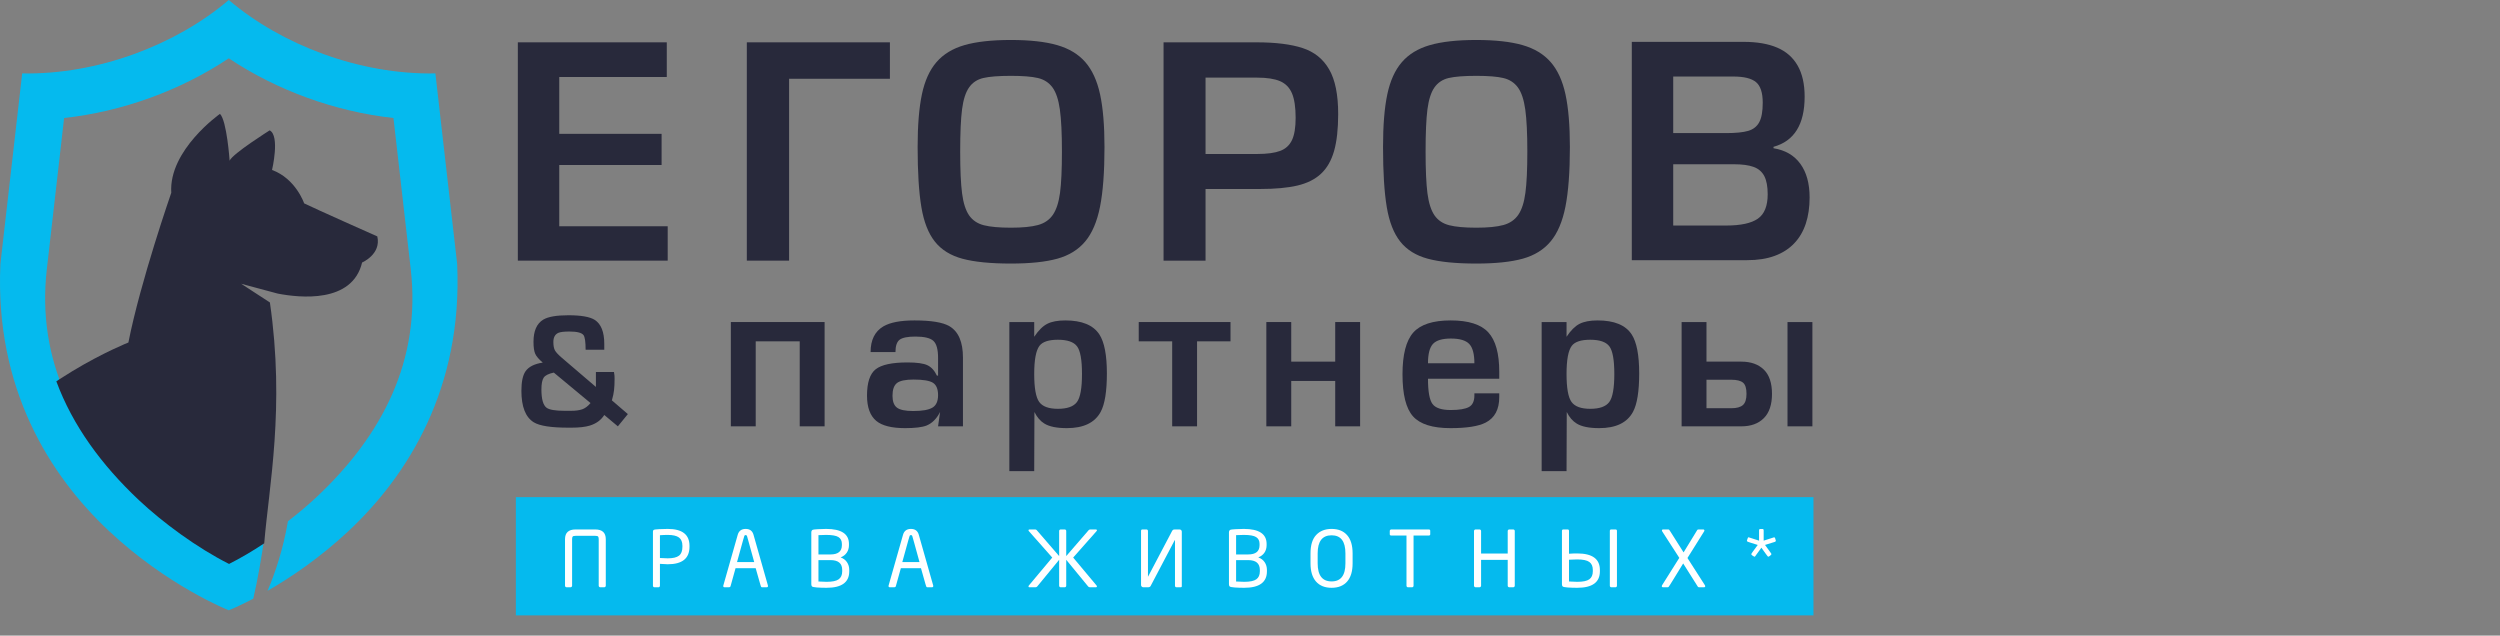
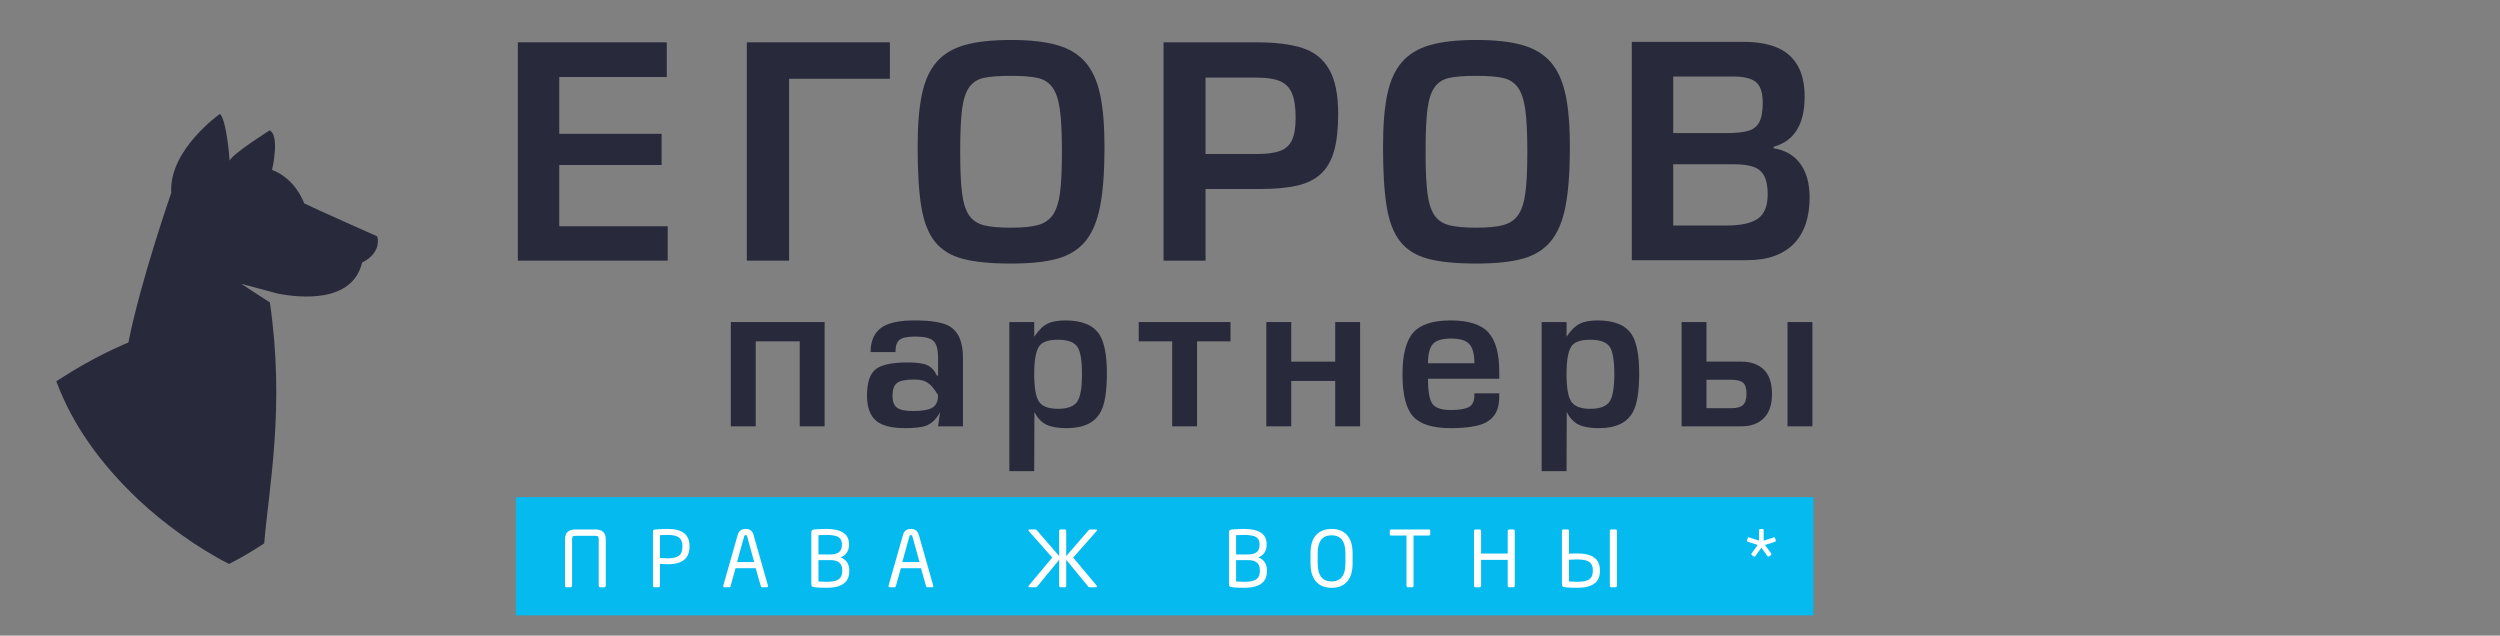
<svg xmlns="http://www.w3.org/2000/svg" width="118" height="30" viewBox="0 0 118 30" fill="none">
  <rect x="0" y="0" width="118" height="30" fill="#808080" stroke="none" />
-   <path d="M44.277 18.653C44.277 18.366 44.197 18.172 44.038 18.069C43.878 17.967 43.572 17.915 43.121 17.915C42.733 17.915 42.47 17.971 42.332 18.083C42.194 18.195 42.126 18.394 42.126 18.681C42.126 18.948 42.196 19.136 42.337 19.241C42.478 19.347 42.733 19.4 43.103 19.4C43.529 19.4 43.831 19.347 44.009 19.241C44.188 19.136 44.277 18.939 44.277 18.653ZM42.266 16.619H41.092C41.092 16.049 41.292 15.645 41.693 15.406C42.013 15.219 42.501 15.124 43.159 15.124C43.954 15.124 44.506 15.215 44.813 15.397C45.239 15.648 45.452 16.142 45.452 16.882V20.123H44.277L44.371 19.447C44.208 19.766 43.995 19.979 43.732 20.086C43.525 20.167 43.187 20.208 42.718 20.208C42.091 20.208 41.64 20.095 41.364 19.87C41.07 19.627 40.923 19.227 40.923 18.671C40.923 18.059 41.059 17.646 41.331 17.43C41.604 17.215 42.103 17.107 42.83 17.107C43.275 17.107 43.59 17.151 43.775 17.239C43.959 17.326 44.108 17.489 44.221 17.727H44.277V16.889C44.277 16.492 44.203 16.225 44.056 16.089C43.909 15.954 43.625 15.886 43.206 15.886C42.849 15.886 42.603 15.934 42.468 16.031C42.334 16.128 42.266 16.324 42.266 16.619Z" fill="#28293B" />
+   <path d="M44.277 18.653C43.878 17.967 43.572 17.915 43.121 17.915C42.733 17.915 42.47 17.971 42.332 18.083C42.194 18.195 42.126 18.394 42.126 18.681C42.126 18.948 42.196 19.136 42.337 19.241C42.478 19.347 42.733 19.4 43.103 19.4C43.529 19.4 43.831 19.347 44.009 19.241C44.188 19.136 44.277 18.939 44.277 18.653ZM42.266 16.619H41.092C41.092 16.049 41.292 15.645 41.693 15.406C42.013 15.219 42.501 15.124 43.159 15.124C43.954 15.124 44.506 15.215 44.813 15.397C45.239 15.648 45.452 16.142 45.452 16.882V20.123H44.277L44.371 19.447C44.208 19.766 43.995 19.979 43.732 20.086C43.525 20.167 43.187 20.208 42.718 20.208C42.091 20.208 41.64 20.095 41.364 19.87C41.07 19.627 40.923 19.227 40.923 18.671C40.923 18.059 41.059 17.646 41.331 17.43C41.604 17.215 42.103 17.107 42.83 17.107C43.275 17.107 43.59 17.151 43.775 17.239C43.959 17.326 44.108 17.489 44.221 17.727H44.277V16.889C44.277 16.492 44.203 16.225 44.056 16.089C43.909 15.954 43.625 15.886 43.206 15.886C42.849 15.886 42.603 15.934 42.468 16.031C42.334 16.128 42.266 16.324 42.266 16.619Z" fill="#28293B" />
  <path d="M49.933 16.036C49.495 16.036 49.204 16.133 49.06 16.327C48.897 16.547 48.815 16.988 48.815 17.652C48.815 18.316 48.894 18.756 49.05 18.972C49.207 19.188 49.501 19.296 49.933 19.296C50.372 19.296 50.671 19.19 50.831 18.977C50.991 18.764 51.07 18.322 51.07 17.652C51.07 16.988 50.992 16.553 50.836 16.346C50.679 16.139 50.378 16.036 49.933 16.036ZM48.815 15.2V15.895C49.016 15.594 49.221 15.391 49.431 15.284C49.641 15.178 49.924 15.124 50.281 15.124C51.064 15.124 51.6 15.344 51.888 15.782C52.126 16.145 52.245 16.759 52.245 17.624C52.245 18.47 52.148 19.074 51.954 19.437C51.678 19.951 51.145 20.208 50.356 20.208C49.88 20.208 49.526 20.136 49.294 19.992C49.107 19.879 48.95 19.698 48.825 19.447L48.815 22.237H47.641V15.2H48.815Z" fill="#28293B" />
  <path d="M53.748 15.2H58.08V16.111H56.501V20.123H55.327V16.111H53.748V15.2Z" fill="#28293B" />
  <path d="M85.596 29.046H24.348V23.465H85.596V29.046Z" fill="#05BAEE" />
  <path d="M28.259 27.645V25.449C28.259 25.388 28.25 25.347 28.23 25.325C28.212 25.303 28.166 25.291 28.093 25.291H27.168C27.096 25.291 27.05 25.303 27.031 25.325C27.012 25.347 27.003 25.388 27.003 25.449V27.645C27.003 27.666 26.995 27.683 26.981 27.697C26.967 27.712 26.949 27.719 26.929 27.719H26.743C26.722 27.719 26.705 27.712 26.69 27.697C26.676 27.683 26.669 27.666 26.669 27.645V25.449C26.669 25.143 26.835 24.99 27.168 24.99H28.093C28.426 24.99 28.593 25.143 28.593 25.449V27.645C28.593 27.666 28.585 27.683 28.571 27.697C28.557 27.712 28.54 27.719 28.519 27.719H28.331C28.312 27.719 28.295 27.712 28.281 27.697C28.266 27.683 28.259 27.666 28.259 27.645Z" fill="white" />
  <path d="M32.21 25.809V25.761C32.21 25.581 32.155 25.45 32.046 25.369C31.937 25.289 31.76 25.248 31.517 25.248C31.397 25.248 31.274 25.253 31.149 25.263V26.338C31.373 26.348 31.496 26.353 31.517 26.353C31.762 26.353 31.94 26.311 32.048 26.228C32.156 26.145 32.21 26.006 32.21 25.809ZM32.544 25.809C32.544 26.358 32.201 26.633 31.517 26.633C31.429 26.633 31.306 26.626 31.149 26.614V27.646C31.149 27.664 31.142 27.682 31.13 27.697C31.117 27.712 31.102 27.719 31.082 27.719H30.885C30.866 27.719 30.85 27.712 30.838 27.698C30.825 27.683 30.819 27.666 30.819 27.646V25.087C30.819 25.061 30.828 25.037 30.847 25.017C30.867 24.996 30.958 24.983 31.121 24.976C31.284 24.968 31.416 24.965 31.517 24.965C32.201 24.965 32.544 25.23 32.544 25.761V25.809Z" fill="white" />
  <path d="M35.598 26.528L35.342 25.598C35.289 25.41 35.262 25.313 35.26 25.306C35.257 25.299 35.253 25.291 35.247 25.282C35.241 25.274 35.234 25.267 35.225 25.262C35.217 25.258 35.207 25.255 35.195 25.255C35.182 25.255 35.17 25.258 35.16 25.264C35.15 25.27 35.142 25.278 35.136 25.287C35.13 25.297 35.109 25.367 35.073 25.497L34.788 26.528H35.598ZM34.718 26.819L34.483 27.665C34.478 27.684 34.469 27.698 34.454 27.706C34.44 27.715 34.428 27.719 34.417 27.719H34.2C34.158 27.719 34.137 27.699 34.137 27.66C34.137 27.651 34.138 27.643 34.141 27.635L34.82 25.244C34.873 25.058 34.998 24.965 35.195 24.965C35.39 24.965 35.514 25.057 35.566 25.241L36.246 27.635C36.248 27.639 36.249 27.648 36.249 27.66C36.249 27.699 36.228 27.719 36.187 27.719H35.969C35.954 27.719 35.941 27.714 35.93 27.704C35.919 27.693 35.903 27.647 35.88 27.564L35.668 26.819H34.718Z" fill="white" />
  <path d="M39.752 26.966V26.903C39.752 26.592 39.567 26.437 39.198 26.437H38.631V27.447C38.859 27.457 38.987 27.462 39.013 27.462C39.283 27.462 39.474 27.423 39.585 27.343C39.696 27.264 39.752 27.138 39.752 26.966ZM39.737 25.732V25.673C39.737 25.526 39.683 25.418 39.575 25.35C39.467 25.282 39.273 25.248 38.995 25.248C38.958 25.248 38.837 25.252 38.631 25.259V26.17H39.198C39.557 26.17 39.737 26.024 39.737 25.732ZM40.085 26.966C40.085 27.485 39.728 27.744 39.013 27.744C38.848 27.744 38.697 27.739 38.56 27.729C38.424 27.718 38.345 27.702 38.325 27.678C38.304 27.654 38.294 27.62 38.294 27.576V25.13C38.294 25.098 38.3 25.071 38.312 25.05C38.324 25.029 38.341 25.014 38.365 25.004C38.388 24.995 38.466 24.986 38.599 24.978C38.731 24.969 38.864 24.965 38.995 24.965C39.712 24.965 40.071 25.201 40.071 25.673V25.732C40.071 25.866 40.037 25.983 39.969 26.084C39.902 26.184 39.805 26.259 39.678 26.31C39.807 26.355 39.907 26.431 39.978 26.536C40.05 26.642 40.085 26.765 40.085 26.903V26.966Z" fill="white" />
  <path d="M43.4 26.528L43.144 25.598C43.091 25.41 43.063 25.313 43.061 25.306C43.059 25.299 43.054 25.291 43.048 25.282C43.042 25.274 43.035 25.267 43.027 25.262C43.018 25.258 43.008 25.255 42.996 25.255C42.983 25.255 42.971 25.258 42.961 25.264C42.951 25.27 42.943 25.278 42.937 25.287C42.931 25.297 42.91 25.367 42.874 25.497L42.589 26.528H43.4ZM42.52 26.819L42.285 27.665C42.28 27.684 42.27 27.698 42.256 27.706C42.242 27.715 42.229 27.719 42.218 27.719H42.001C41.959 27.719 41.938 27.699 41.938 27.66C41.938 27.651 41.94 27.643 41.942 27.635L42.622 25.244C42.674 25.058 42.799 24.965 42.996 24.965C43.191 24.965 43.315 25.057 43.367 25.241L44.047 27.635C44.049 27.639 44.05 27.648 44.05 27.66C44.05 27.699 44.03 27.719 43.988 27.719H43.771C43.755 27.719 43.742 27.714 43.732 27.704C43.721 27.693 43.704 27.647 43.681 27.564L43.47 26.819H42.52Z" fill="white" />
  <path d="M51.759 27.638C51.769 27.651 51.775 27.666 51.775 27.681C51.775 27.706 51.76 27.719 51.73 27.719H51.443C51.41 27.719 51.383 27.707 51.362 27.683L50.326 26.422V27.645C50.326 27.664 50.32 27.681 50.307 27.696C50.294 27.711 50.279 27.719 50.261 27.719H50.059C50.041 27.719 50.025 27.712 50.012 27.697C49.999 27.683 49.992 27.666 49.992 27.645V26.422L48.956 27.683C48.936 27.707 48.909 27.719 48.875 27.719H48.59C48.559 27.719 48.544 27.706 48.544 27.681C48.544 27.666 48.549 27.651 48.56 27.638L49.666 26.317L48.56 25.067C48.55 25.056 48.546 25.044 48.546 25.029C48.546 25.003 48.563 24.99 48.597 24.99H48.861C48.891 24.99 48.915 25.002 48.935 25.024L49.992 26.247V25.06C49.992 25.041 49.999 25.024 50.013 25.011C50.027 24.997 50.043 24.99 50.063 24.99H50.256C50.275 24.99 50.292 24.997 50.305 25.011C50.319 25.024 50.326 25.041 50.326 25.06V26.247L51.384 25.024C51.407 25.002 51.431 24.99 51.457 24.99H51.723C51.757 24.99 51.775 25.003 51.775 25.029C51.775 25.044 51.769 25.056 51.759 25.067L50.654 26.317L51.759 27.638Z" fill="white" />
-   <path d="M53.857 27.613V25.06C53.857 25.013 53.88 24.99 53.924 24.99H54.117C54.135 24.99 54.151 24.997 54.164 25.012C54.177 25.026 54.184 25.042 54.184 25.06V27.208C54.184 27.215 54.185 27.219 54.187 27.219L55.322 25.063C55.338 25.035 55.355 25.015 55.373 25.005C55.39 24.995 55.424 24.99 55.473 24.99H55.675C55.704 24.99 55.729 25 55.75 25.02C55.771 25.041 55.781 25.065 55.781 25.094V27.674C55.781 27.704 55.759 27.719 55.715 27.719H55.525C55.506 27.719 55.49 27.712 55.478 27.698C55.465 27.684 55.459 27.668 55.459 27.649V25.505C55.459 25.497 55.457 25.494 55.455 25.494C55.452 25.494 55.447 25.497 55.442 25.505L54.309 27.66C54.288 27.699 54.248 27.719 54.191 27.719H53.963C53.935 27.719 53.91 27.709 53.889 27.688C53.868 27.667 53.857 27.642 53.857 27.613Z" fill="white" />
  <path d="M59.465 26.966V26.903C59.465 26.592 59.28 26.437 58.911 26.437H58.344V27.447C58.573 27.457 58.7 27.462 58.726 27.462C58.996 27.462 59.187 27.423 59.298 27.343C59.41 27.264 59.465 27.138 59.465 26.966ZM59.451 25.732V25.673C59.451 25.526 59.397 25.418 59.288 25.35C59.18 25.282 58.987 25.248 58.708 25.248C58.671 25.248 58.55 25.252 58.344 25.259V26.17H58.911C59.271 26.17 59.451 26.024 59.451 25.732ZM59.799 26.966C59.799 27.485 59.441 27.744 58.726 27.744C58.561 27.744 58.41 27.739 58.273 27.729C58.137 27.718 58.058 27.702 58.038 27.678C58.017 27.654 58.007 27.62 58.007 27.576V25.13C58.007 25.098 58.013 25.071 58.025 25.05C58.037 25.029 58.055 25.014 58.078 25.004C58.101 24.995 58.179 24.986 58.312 24.978C58.445 24.969 58.577 24.965 58.708 24.965C59.425 24.965 59.784 25.201 59.784 25.673V25.732C59.784 25.866 59.75 25.983 59.683 26.084C59.615 26.184 59.518 26.259 59.391 26.31C59.52 26.355 59.621 26.431 59.692 26.536C59.763 26.642 59.799 26.765 59.799 26.903V26.966Z" fill="white" />
  <path d="M63.504 26.591V26.118C63.504 25.55 63.287 25.266 62.851 25.266C62.413 25.266 62.194 25.55 62.194 26.118V26.591C62.194 27.159 62.413 27.443 62.851 27.443C63.287 27.443 63.504 27.159 63.504 26.591ZM63.843 26.591C63.843 26.966 63.757 27.252 63.585 27.449C63.412 27.646 63.168 27.744 62.851 27.744C62.535 27.744 62.289 27.646 62.116 27.449C61.943 27.252 61.856 26.966 61.856 26.591V26.118C61.856 25.728 61.946 25.439 62.125 25.249C62.304 25.059 62.546 24.965 62.851 24.965C63.168 24.965 63.412 25.063 63.585 25.26C63.757 25.456 63.843 25.742 63.843 26.118V26.591Z" fill="white" />
  <path d="M67.507 25.218C67.507 25.257 67.484 25.277 67.437 25.277H66.72V27.646C66.72 27.664 66.714 27.682 66.701 27.696C66.689 27.711 66.673 27.719 66.655 27.719H66.453C66.435 27.719 66.419 27.712 66.406 27.697C66.393 27.683 66.386 27.666 66.386 27.646V25.277H65.671C65.622 25.277 65.597 25.257 65.597 25.218V25.056C65.597 25.038 65.605 25.023 65.619 25.01C65.633 24.996 65.651 24.99 65.671 24.99H67.437C67.484 24.99 67.507 25.012 67.507 25.056V25.218Z" fill="white" />
  <path d="M71.497 27.645C71.497 27.666 71.49 27.683 71.476 27.697C71.461 27.712 71.444 27.719 71.424 27.719H71.236C71.216 27.719 71.2 27.712 71.185 27.697C71.171 27.683 71.164 27.666 71.164 27.645V26.426H69.907V27.645C69.907 27.666 69.9 27.683 69.885 27.697C69.871 27.712 69.854 27.719 69.834 27.719H69.647C69.627 27.719 69.609 27.712 69.595 27.697C69.581 27.683 69.573 27.666 69.573 27.645V25.064C69.573 25.043 69.581 25.026 69.595 25.012C69.609 24.997 69.627 24.99 69.647 24.99H69.834C69.854 24.99 69.871 24.997 69.885 25.012C69.9 25.026 69.907 25.043 69.907 25.064V26.128H71.164V25.064C71.164 25.043 71.171 25.026 71.185 25.012C71.2 24.997 71.216 24.99 71.236 24.99H71.424C71.444 24.99 71.461 24.997 71.476 25.012C71.49 25.026 71.497 25.043 71.497 25.064V27.645Z" fill="white" />
  <path d="M76.32 27.645C76.32 27.664 76.314 27.682 76.301 27.697C76.289 27.712 76.272 27.719 76.253 27.719H76.051C76.033 27.719 76.018 27.712 76.004 27.698C75.991 27.683 75.984 27.666 75.984 27.645V25.06C75.984 25.013 76.007 24.99 76.051 24.99H76.253C76.298 24.99 76.32 25.013 76.32 25.06V27.645ZM75.181 26.966V26.9C75.181 26.729 75.126 26.603 75.015 26.524C74.904 26.444 74.713 26.405 74.443 26.405C74.348 26.405 74.22 26.41 74.057 26.419V27.446C74.287 27.457 74.415 27.462 74.443 27.462C74.713 27.462 74.904 27.423 75.015 27.343C75.126 27.264 75.181 27.138 75.181 26.966ZM75.515 26.966C75.515 27.485 75.157 27.744 74.443 27.744C74.278 27.744 74.127 27.739 73.99 27.729C73.853 27.719 73.775 27.702 73.754 27.677C73.734 27.654 73.724 27.62 73.724 27.576V25.06C73.724 25.013 73.746 24.99 73.79 24.99H73.991C74.035 24.99 74.057 25.013 74.057 25.06V26.136C74.203 26.126 74.332 26.122 74.443 26.122C75.157 26.122 75.515 26.382 75.515 26.903V26.966Z" fill="white" />
-   <path d="M80.475 27.628C80.483 27.64 80.487 27.653 80.487 27.667C80.487 27.702 80.467 27.719 80.427 27.719H80.195C80.168 27.719 80.148 27.709 80.136 27.689L79.446 26.595L78.985 27.346C78.845 27.574 78.769 27.694 78.756 27.704C78.744 27.714 78.729 27.719 78.712 27.719H78.496C78.456 27.719 78.436 27.701 78.436 27.665C78.436 27.652 78.44 27.64 78.447 27.628L79.263 26.331L78.454 25.078C78.447 25.066 78.443 25.054 78.443 25.042C78.443 25.007 78.462 24.99 78.499 24.99H78.738C78.754 24.99 78.767 24.992 78.776 24.997C78.785 25.002 78.816 25.046 78.867 25.128L79.465 26.073L79.867 25.415C80.025 25.156 80.107 25.022 80.112 25.014C80.117 25.006 80.125 25.001 80.135 24.996C80.145 24.992 80.158 24.99 80.174 24.99H80.391C80.429 24.99 80.448 25.009 80.448 25.046C80.448 25.056 80.444 25.067 80.437 25.078L79.648 26.338L80.475 27.628Z" fill="white" />
  <path d="M83.245 25.519C83.565 25.414 83.728 25.361 83.736 25.361C83.761 25.361 83.777 25.374 83.784 25.399L83.816 25.505C83.819 25.509 83.82 25.515 83.82 25.523C83.82 25.549 83.802 25.567 83.768 25.578L83.309 25.721C83.499 25.983 83.597 26.118 83.602 26.126C83.608 26.134 83.61 26.145 83.61 26.159C83.61 26.176 83.589 26.199 83.547 26.23C83.506 26.26 83.481 26.276 83.472 26.276C83.46 26.276 83.45 26.272 83.441 26.266C83.432 26.259 83.398 26.215 83.339 26.132L83.137 25.851C82.947 26.115 82.848 26.252 82.841 26.261C82.834 26.271 82.822 26.276 82.803 26.276C82.795 26.276 82.769 26.26 82.725 26.23C82.682 26.199 82.66 26.176 82.66 26.159C82.66 26.143 82.687 26.099 82.741 26.027L82.965 25.721L82.631 25.616C82.537 25.587 82.484 25.568 82.472 25.557C82.46 25.547 82.454 25.536 82.454 25.523C82.454 25.519 82.461 25.495 82.474 25.452C82.488 25.408 82.498 25.382 82.505 25.374C82.511 25.365 82.522 25.361 82.538 25.361C82.545 25.361 82.708 25.414 83.028 25.519V25.038C83.028 24.992 83.046 24.968 83.081 24.968H83.192C83.227 24.968 83.245 24.992 83.245 25.038V25.519Z" fill="white" />
-   <path fill-rule="evenodd" clip-rule="evenodd" d="M10.798 28.805C10.798 28.805 7.914 27.67 5.12 25.041C2.356 22.439 -0.251 18.336 0.019 12.459L1.047 3.465C4.616 3.533 8.31 2.119 10.798 -6.34534e-05C13.287 2.119 16.981 3.533 20.55 3.465L21.578 12.459C21.848 18.336 19.241 22.439 16.476 25.041C15.095 26.34 13.693 27.274 12.628 27.887C12.999 27.018 13.364 25.916 13.592 24.602C14.095 24.216 14.561 23.819 14.963 23.441C18.035 20.55 19.88 17.019 19.387 12.708L18.571 5.57C15.832 5.269 13.081 4.275 10.798 2.752C8.516 4.275 5.764 5.269 3.026 5.57L2.21 12.708C1.717 17.019 3.562 20.55 6.634 23.441C7.733 24.476 9.316 25.643 10.798 26.39C11.352 26.111 11.921 25.773 12.473 25.405C12.336 26.352 12.164 27.361 11.954 28.258C11.244 28.63 10.798 28.805 10.798 28.805Z" fill="#05BAEE" />
  <path fill-rule="evenodd" clip-rule="evenodd" d="M2.8 17.905C2.753 17.936 2.706 17.967 2.659 17.998C3.431 20.089 4.796 21.949 6.554 23.604C7.678 24.661 9.296 25.855 10.811 26.618C11.36 26.342 11.923 26.008 12.471 25.645C12.691 22.979 13.459 19.235 12.739 14.276L11.383 13.394L13.112 13.858C14.144 14.058 16.631 14.327 17.091 12.39C17.091 12.39 18.003 12.002 17.809 11.158C17.809 11.158 14.878 9.857 14.355 9.598C14.355 9.598 13.966 8.437 12.84 8.022C12.84 8.022 13.224 6.405 12.728 6.153C12.728 6.153 10.97 7.259 10.838 7.584C10.838 7.584 10.709 5.7 10.383 5.374C10.383 5.374 7.953 7.084 8.084 9.1C8.084 9.1 6.629 13.282 6.06 16.167C6.06 16.167 4.894 16.625 3.409 17.523" fill="#28293B" />
  <path d="M78.976 7.753V10.645H81.48C82.163 10.645 82.66 10.537 82.97 10.322C83.28 10.107 83.435 9.723 83.435 9.17C83.435 8.805 83.382 8.52 83.276 8.314C83.169 8.108 83.002 7.963 82.773 7.879C82.545 7.795 82.234 7.753 81.839 7.753H78.976ZM78.976 3.612V6.282H81.48C81.93 6.282 82.275 6.247 82.513 6.178C82.752 6.108 82.926 5.972 83.036 5.769C83.146 5.566 83.201 5.26 83.201 4.849C83.201 4.374 83.094 4.049 82.881 3.874C82.668 3.699 82.312 3.612 81.812 3.612H78.976ZM77.021 12.28V1.976H82.304C82.931 1.976 83.457 2.066 83.881 2.247C84.305 2.427 84.628 2.71 84.848 3.095C85.069 3.48 85.179 3.969 85.179 4.562C85.179 5.87 84.689 6.659 83.71 6.93V6.997C84.26 7.085 84.682 7.329 84.975 7.73C85.267 8.13 85.414 8.661 85.414 9.321C85.414 9.778 85.354 10.189 85.234 10.554C85.114 10.919 84.931 11.23 84.685 11.488C84.439 11.745 84.132 11.942 83.765 12.077C83.398 12.212 82.966 12.28 82.468 12.28H77.021Z" fill="#28293B" />
  <path d="M26.397 3.634V6.317H31.227V7.788H26.397V10.68H31.515V12.302H24.442V1.998H31.472V3.634H26.397Z" fill="#28293B" />
  <path d="M35.25 12.302V1.998H42.004V3.718H37.245V12.302H35.25Z" fill="#28293B" />
  <path d="M67.288 7.157C67.288 8.014 67.317 8.671 67.376 9.128C67.436 9.585 67.547 9.931 67.709 10.165C67.871 10.398 68.103 10.554 68.403 10.631C68.703 10.708 69.129 10.747 69.682 10.747C70.231 10.747 70.657 10.705 70.962 10.621C71.266 10.537 71.5 10.376 71.664 10.138C71.827 9.899 71.939 9.554 71.999 9.103C72.06 8.652 72.09 8.003 72.09 7.157C72.09 6.299 72.058 5.637 71.993 5.17C71.928 4.704 71.812 4.356 71.644 4.127C71.476 3.899 71.247 3.751 70.958 3.683C70.67 3.614 70.244 3.58 69.682 3.58C69.105 3.58 68.671 3.614 68.382 3.681C68.094 3.748 67.869 3.896 67.707 4.126C67.546 4.355 67.436 4.698 67.376 5.153C67.317 5.609 67.288 6.277 67.288 7.157ZM65.279 6.939C65.279 5.918 65.346 5.089 65.481 4.452C65.615 3.815 65.844 3.308 66.168 2.934C66.491 2.559 66.932 2.29 67.491 2.129C68.049 1.968 68.78 1.887 69.682 1.887C70.578 1.887 71.305 1.968 71.865 2.129C72.425 2.29 72.868 2.558 73.193 2.932C73.519 3.306 73.752 3.814 73.891 4.455C74.029 5.096 74.099 5.924 74.099 6.939C74.099 8.11 74.028 9.048 73.889 9.753C73.749 10.458 73.516 11.006 73.19 11.395C72.864 11.785 72.426 12.056 71.874 12.21C71.322 12.363 70.591 12.44 69.682 12.44C68.719 12.44 67.958 12.364 67.397 12.213C66.836 12.062 66.401 11.793 66.094 11.405C65.786 11.018 65.573 10.476 65.456 9.778C65.338 9.081 65.279 8.134 65.279 6.939Z" fill="#28293B" />
  <path d="M45.321 7.157C45.321 8.014 45.35 8.671 45.41 9.128C45.469 9.585 45.58 9.931 45.742 10.165C45.904 10.398 46.136 10.554 46.436 10.631C46.736 10.708 47.163 10.747 47.715 10.747C48.264 10.747 48.691 10.705 48.995 10.621C49.3 10.537 49.533 10.376 49.697 10.138C49.86 9.899 49.972 9.554 50.033 9.103C50.093 8.652 50.123 8.003 50.123 7.157C50.123 6.299 50.091 5.637 50.026 5.17C49.961 4.704 49.845 4.356 49.677 4.127C49.509 3.899 49.28 3.751 48.992 3.683C48.703 3.614 48.277 3.58 47.715 3.58C47.138 3.58 46.704 3.614 46.416 3.681C46.127 3.748 45.902 3.896 45.741 4.126C45.58 4.355 45.469 4.698 45.41 5.153C45.35 5.609 45.321 6.277 45.321 7.157ZM43.312 6.939C43.312 5.918 43.38 5.089 43.514 4.452C43.648 3.815 43.877 3.308 44.201 2.934C44.524 2.559 44.965 2.29 45.524 2.129C46.083 1.968 46.813 1.887 47.715 1.887C48.611 1.887 49.339 1.968 49.898 2.129C50.458 2.29 50.901 2.558 51.227 2.932C51.553 3.306 51.785 3.814 51.924 4.455C52.062 5.096 52.132 5.924 52.132 6.939C52.132 8.11 52.062 9.048 51.922 9.753C51.782 10.458 51.549 11.006 51.223 11.395C50.898 11.785 50.459 12.056 49.907 12.21C49.355 12.363 48.624 12.44 47.715 12.44C46.752 12.44 45.991 12.364 45.43 12.213C44.869 12.062 44.435 11.793 44.127 11.405C43.819 11.018 43.606 10.476 43.489 9.778C43.371 9.081 43.312 8.134 43.312 6.939Z" fill="#28293B" />
  <path d="M56.902 7.268H59.337C59.805 7.268 60.167 7.219 60.423 7.123C60.68 7.027 60.865 6.857 60.981 6.614C61.096 6.371 61.154 6.021 61.154 5.562C61.154 5.062 61.096 4.677 60.981 4.404C60.865 4.133 60.677 3.941 60.417 3.83C60.156 3.719 59.796 3.664 59.337 3.664H56.902V7.268ZM54.92 12.302V1.998H59.31C60.208 1.998 60.933 2.088 61.485 2.269C62.036 2.449 62.454 2.785 62.737 3.277C63.021 3.768 63.162 4.471 63.162 5.385C63.162 6.093 63.097 6.674 62.968 7.129C62.837 7.584 62.631 7.942 62.348 8.204C62.065 8.467 61.693 8.651 61.234 8.759C60.776 8.866 60.193 8.92 59.488 8.92H56.902V12.302H54.92Z" fill="#28293B" />
-   <path d="M26.14 17.586C25.895 17.638 25.737 17.716 25.664 17.822C25.591 17.928 25.555 18.115 25.555 18.383C25.555 18.834 25.635 19.12 25.794 19.242C25.921 19.341 26.208 19.39 26.654 19.39H26.943C27.164 19.39 27.343 19.367 27.479 19.32C27.615 19.273 27.747 19.174 27.873 19.024L26.14 17.586ZM28.127 17.558H28.98C28.994 17.652 29.002 17.713 29.005 17.741C29.007 17.77 29.008 17.814 29.008 17.875C29.008 18.091 29 18.271 28.983 18.414C28.967 18.558 28.933 18.718 28.881 18.897L29.635 19.545L29.163 20.123L28.522 19.587C28.371 19.827 28.143 19.994 27.838 20.088C27.622 20.154 27.333 20.186 26.971 20.186H26.816C26.013 20.186 25.473 20.102 25.195 19.933C24.805 19.693 24.61 19.197 24.61 18.446C24.61 18.023 24.674 17.718 24.801 17.53C24.947 17.314 25.219 17.175 25.618 17.114C25.435 16.959 25.316 16.82 25.262 16.698C25.208 16.576 25.181 16.388 25.181 16.134C25.181 15.618 25.336 15.268 25.646 15.084C25.877 14.948 26.271 14.88 26.83 14.88C27.427 14.88 27.84 14.953 28.071 15.098C28.371 15.291 28.522 15.669 28.522 16.233V16.508H27.641C27.641 16.137 27.608 15.906 27.542 15.817C27.457 15.705 27.235 15.648 26.876 15.648C26.621 15.648 26.447 15.669 26.352 15.711C26.197 15.782 26.119 15.925 26.119 16.142C26.119 16.32 26.145 16.454 26.196 16.543C26.248 16.633 26.356 16.748 26.52 16.889L28.127 18.263V17.558Z" fill="#28293B" />
  <path d="M34.496 15.2H38.921V20.123H37.747V16.111H35.67V20.123H34.496V15.2Z" fill="#28293B" />
  <path d="M60.946 15.2V17.069H63.022V15.2H64.197V20.123H63.022V17.981H60.946V20.123H59.771V15.2H60.946Z" fill="#28293B" />
  <path d="M69.591 17.145C69.591 16.706 69.509 16.402 69.346 16.233C69.183 16.064 68.895 15.979 68.482 15.979C68.075 15.979 67.793 16.064 67.636 16.233C67.48 16.402 67.401 16.706 67.401 17.145H69.591ZM69.591 18.564H70.765V18.742C70.765 19.325 70.552 19.725 70.126 19.945C69.788 20.12 69.234 20.208 68.463 20.208C67.617 20.208 67.028 20.023 66.697 19.654C66.364 19.284 66.198 18.623 66.198 17.671C66.198 16.737 66.367 16.08 66.706 15.697C67.044 15.316 67.633 15.124 68.472 15.124C69.312 15.124 69.904 15.312 70.248 15.688C70.593 16.064 70.765 16.684 70.765 17.549V17.877H67.401C67.401 18.479 67.472 18.875 67.613 19.066C67.754 19.257 68.04 19.353 68.472 19.353C68.873 19.353 69.16 19.305 69.332 19.212C69.504 19.118 69.591 18.936 69.591 18.667V18.564Z" fill="#28293B" />
  <path d="M75.059 16.036C74.621 16.036 74.329 16.133 74.185 16.327C74.022 16.547 73.941 16.988 73.941 17.652C73.941 18.316 74.019 18.756 74.176 18.972C74.332 19.188 74.627 19.296 75.059 19.296C75.497 19.296 75.797 19.19 75.957 18.977C76.116 18.764 76.196 18.322 76.196 17.652C76.196 16.988 76.118 16.553 75.961 16.346C75.805 16.139 75.504 16.036 75.059 16.036ZM73.941 15.2V15.895C74.141 15.594 74.346 15.391 74.556 15.284C74.766 15.178 75.05 15.124 75.407 15.124C76.19 15.124 76.725 15.344 77.013 15.782C77.251 16.145 77.37 16.759 77.37 17.624C77.37 18.47 77.273 19.074 77.079 19.437C76.803 19.951 76.271 20.208 75.482 20.208C75.005 20.208 74.652 20.136 74.42 19.992C74.232 19.879 74.075 19.698 73.951 19.447L73.941 22.237H72.766V15.2H73.941Z" fill="#28293B" />
  <path d="M85.545 20.123H84.37V15.2H85.545V20.123ZM80.546 17.924V19.268H81.721C81.971 19.268 82.153 19.218 82.266 19.118C82.378 19.018 82.435 18.842 82.435 18.592C82.435 18.328 82.38 18.151 82.27 18.061C82.161 17.97 81.977 17.924 81.721 17.924H80.546ZM80.546 15.2V17.069H82.191C82.641 17.069 82.995 17.195 83.252 17.445C83.509 17.696 83.638 18.078 83.638 18.592C83.638 19.099 83.509 19.481 83.252 19.738C82.995 19.995 82.641 20.123 82.191 20.123H79.372V15.2H80.546Z" fill="#28293B" />
</svg>